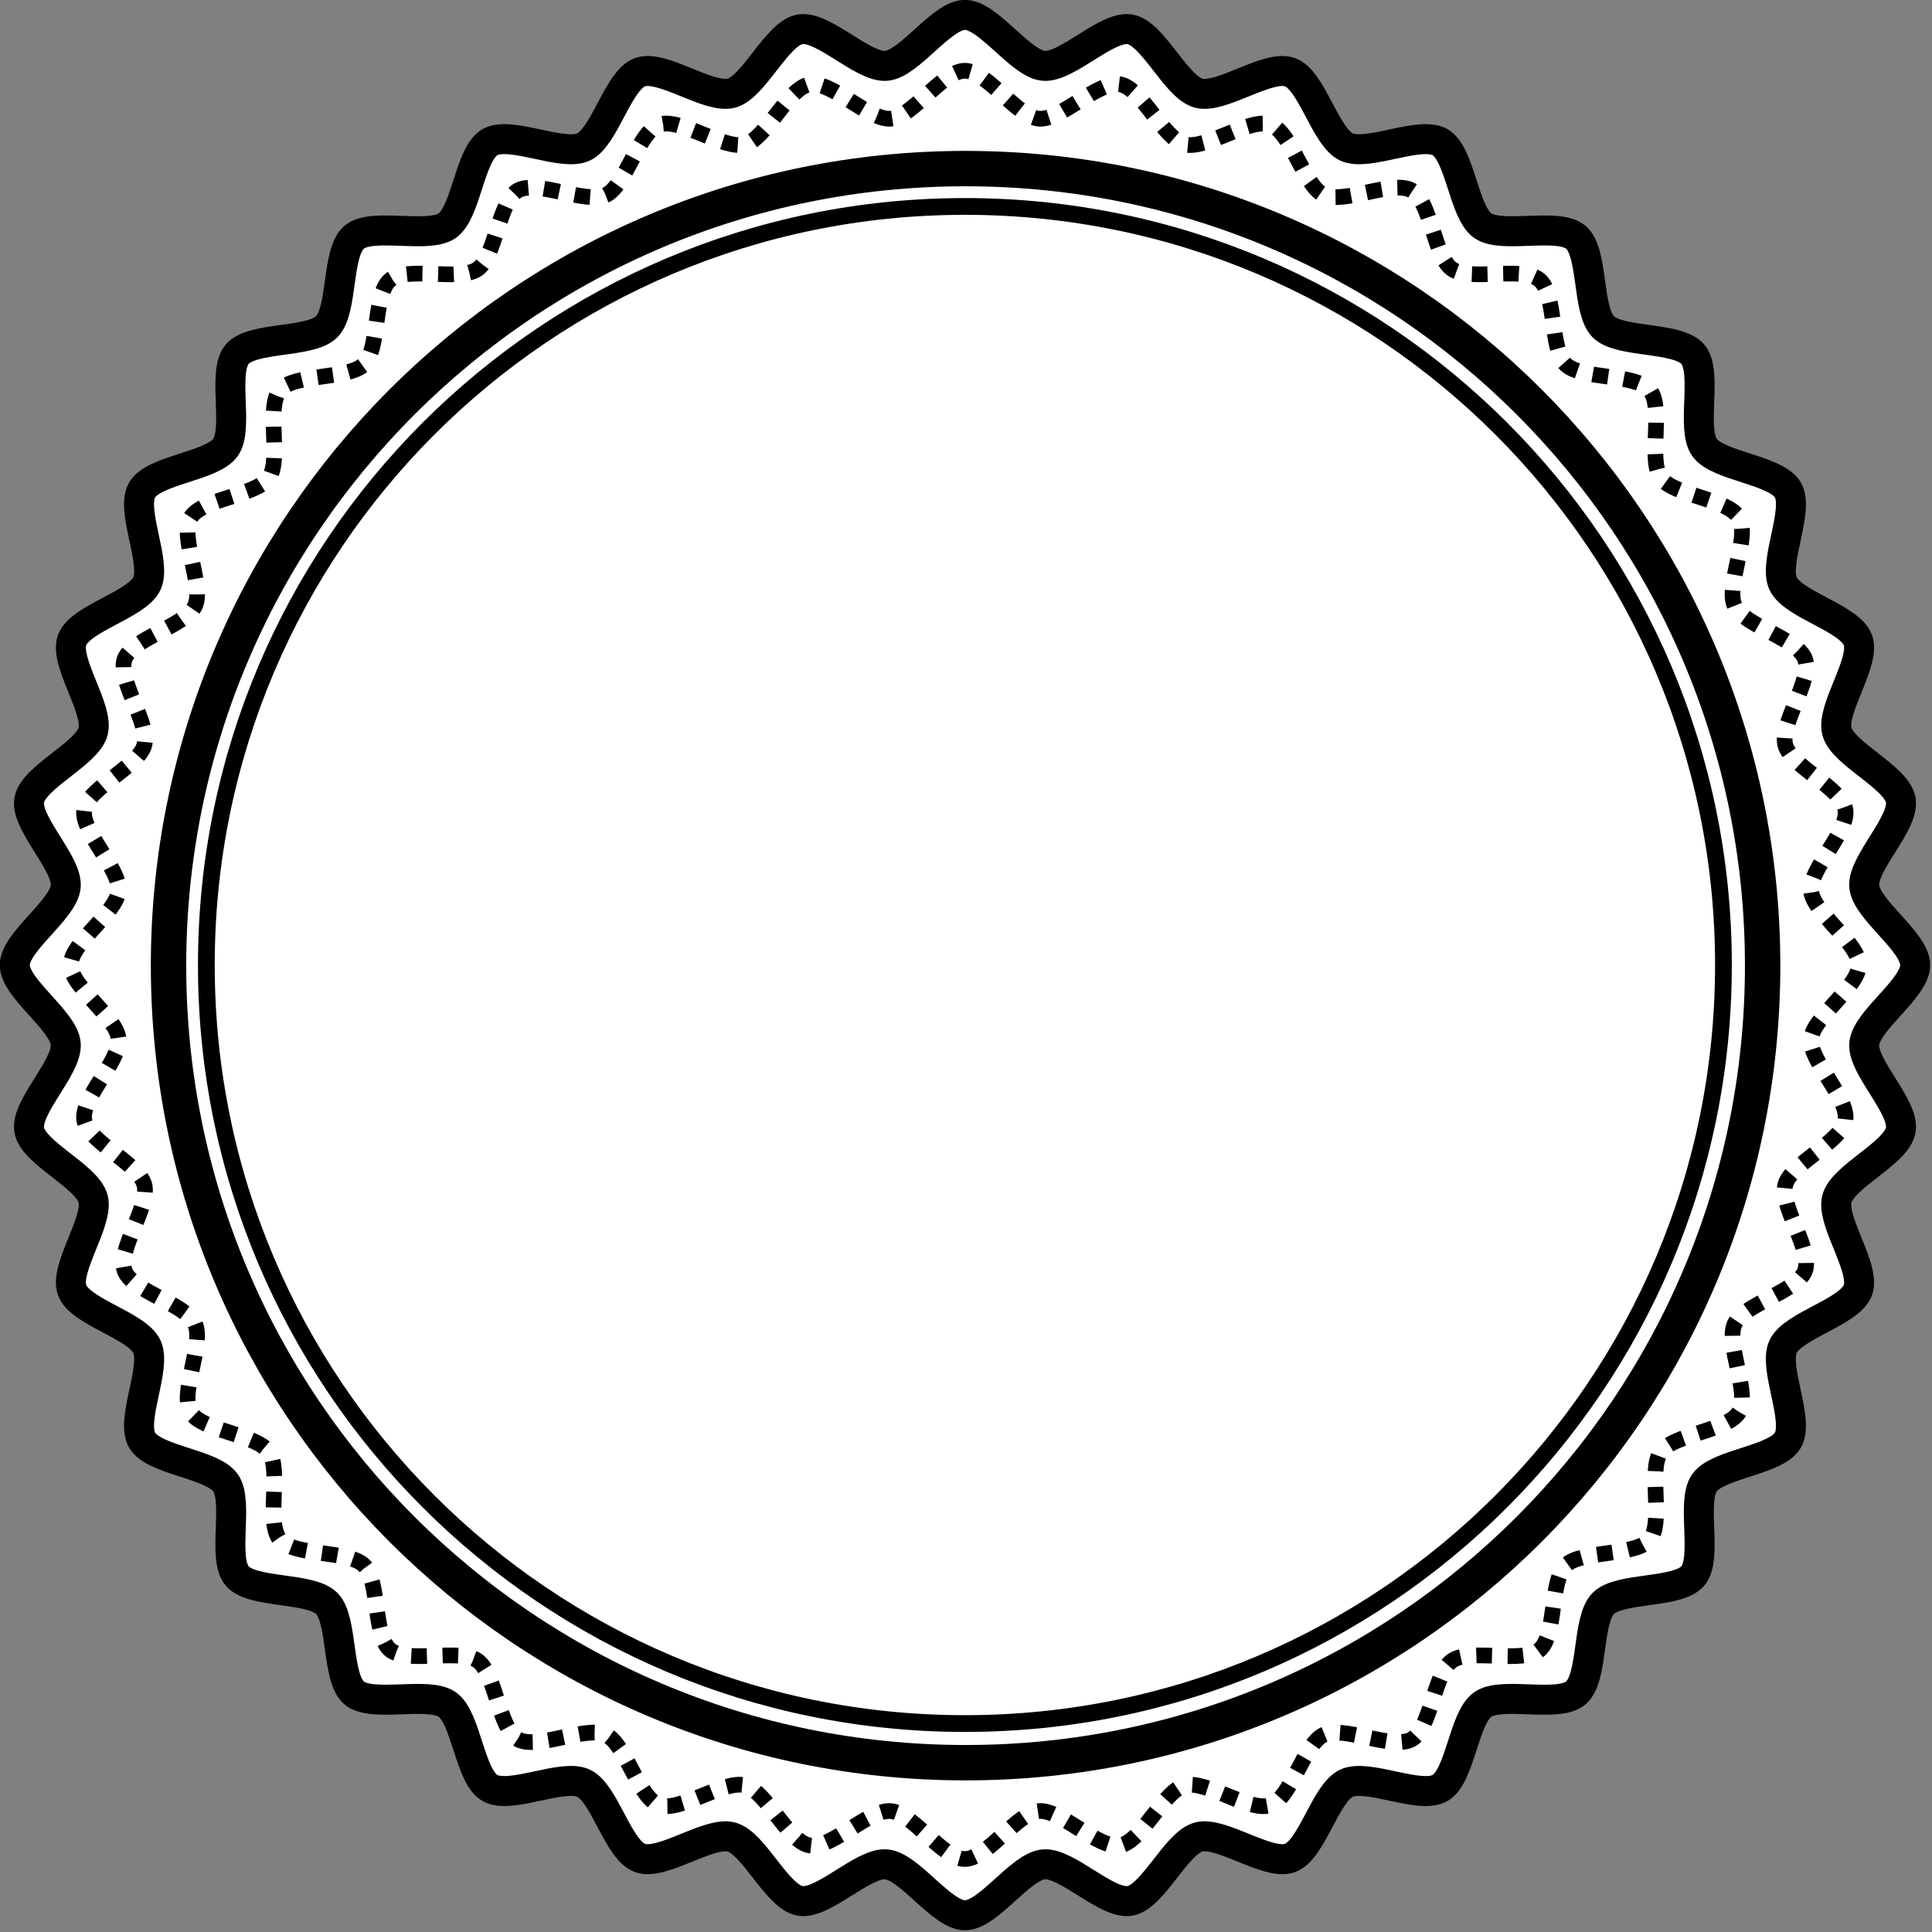
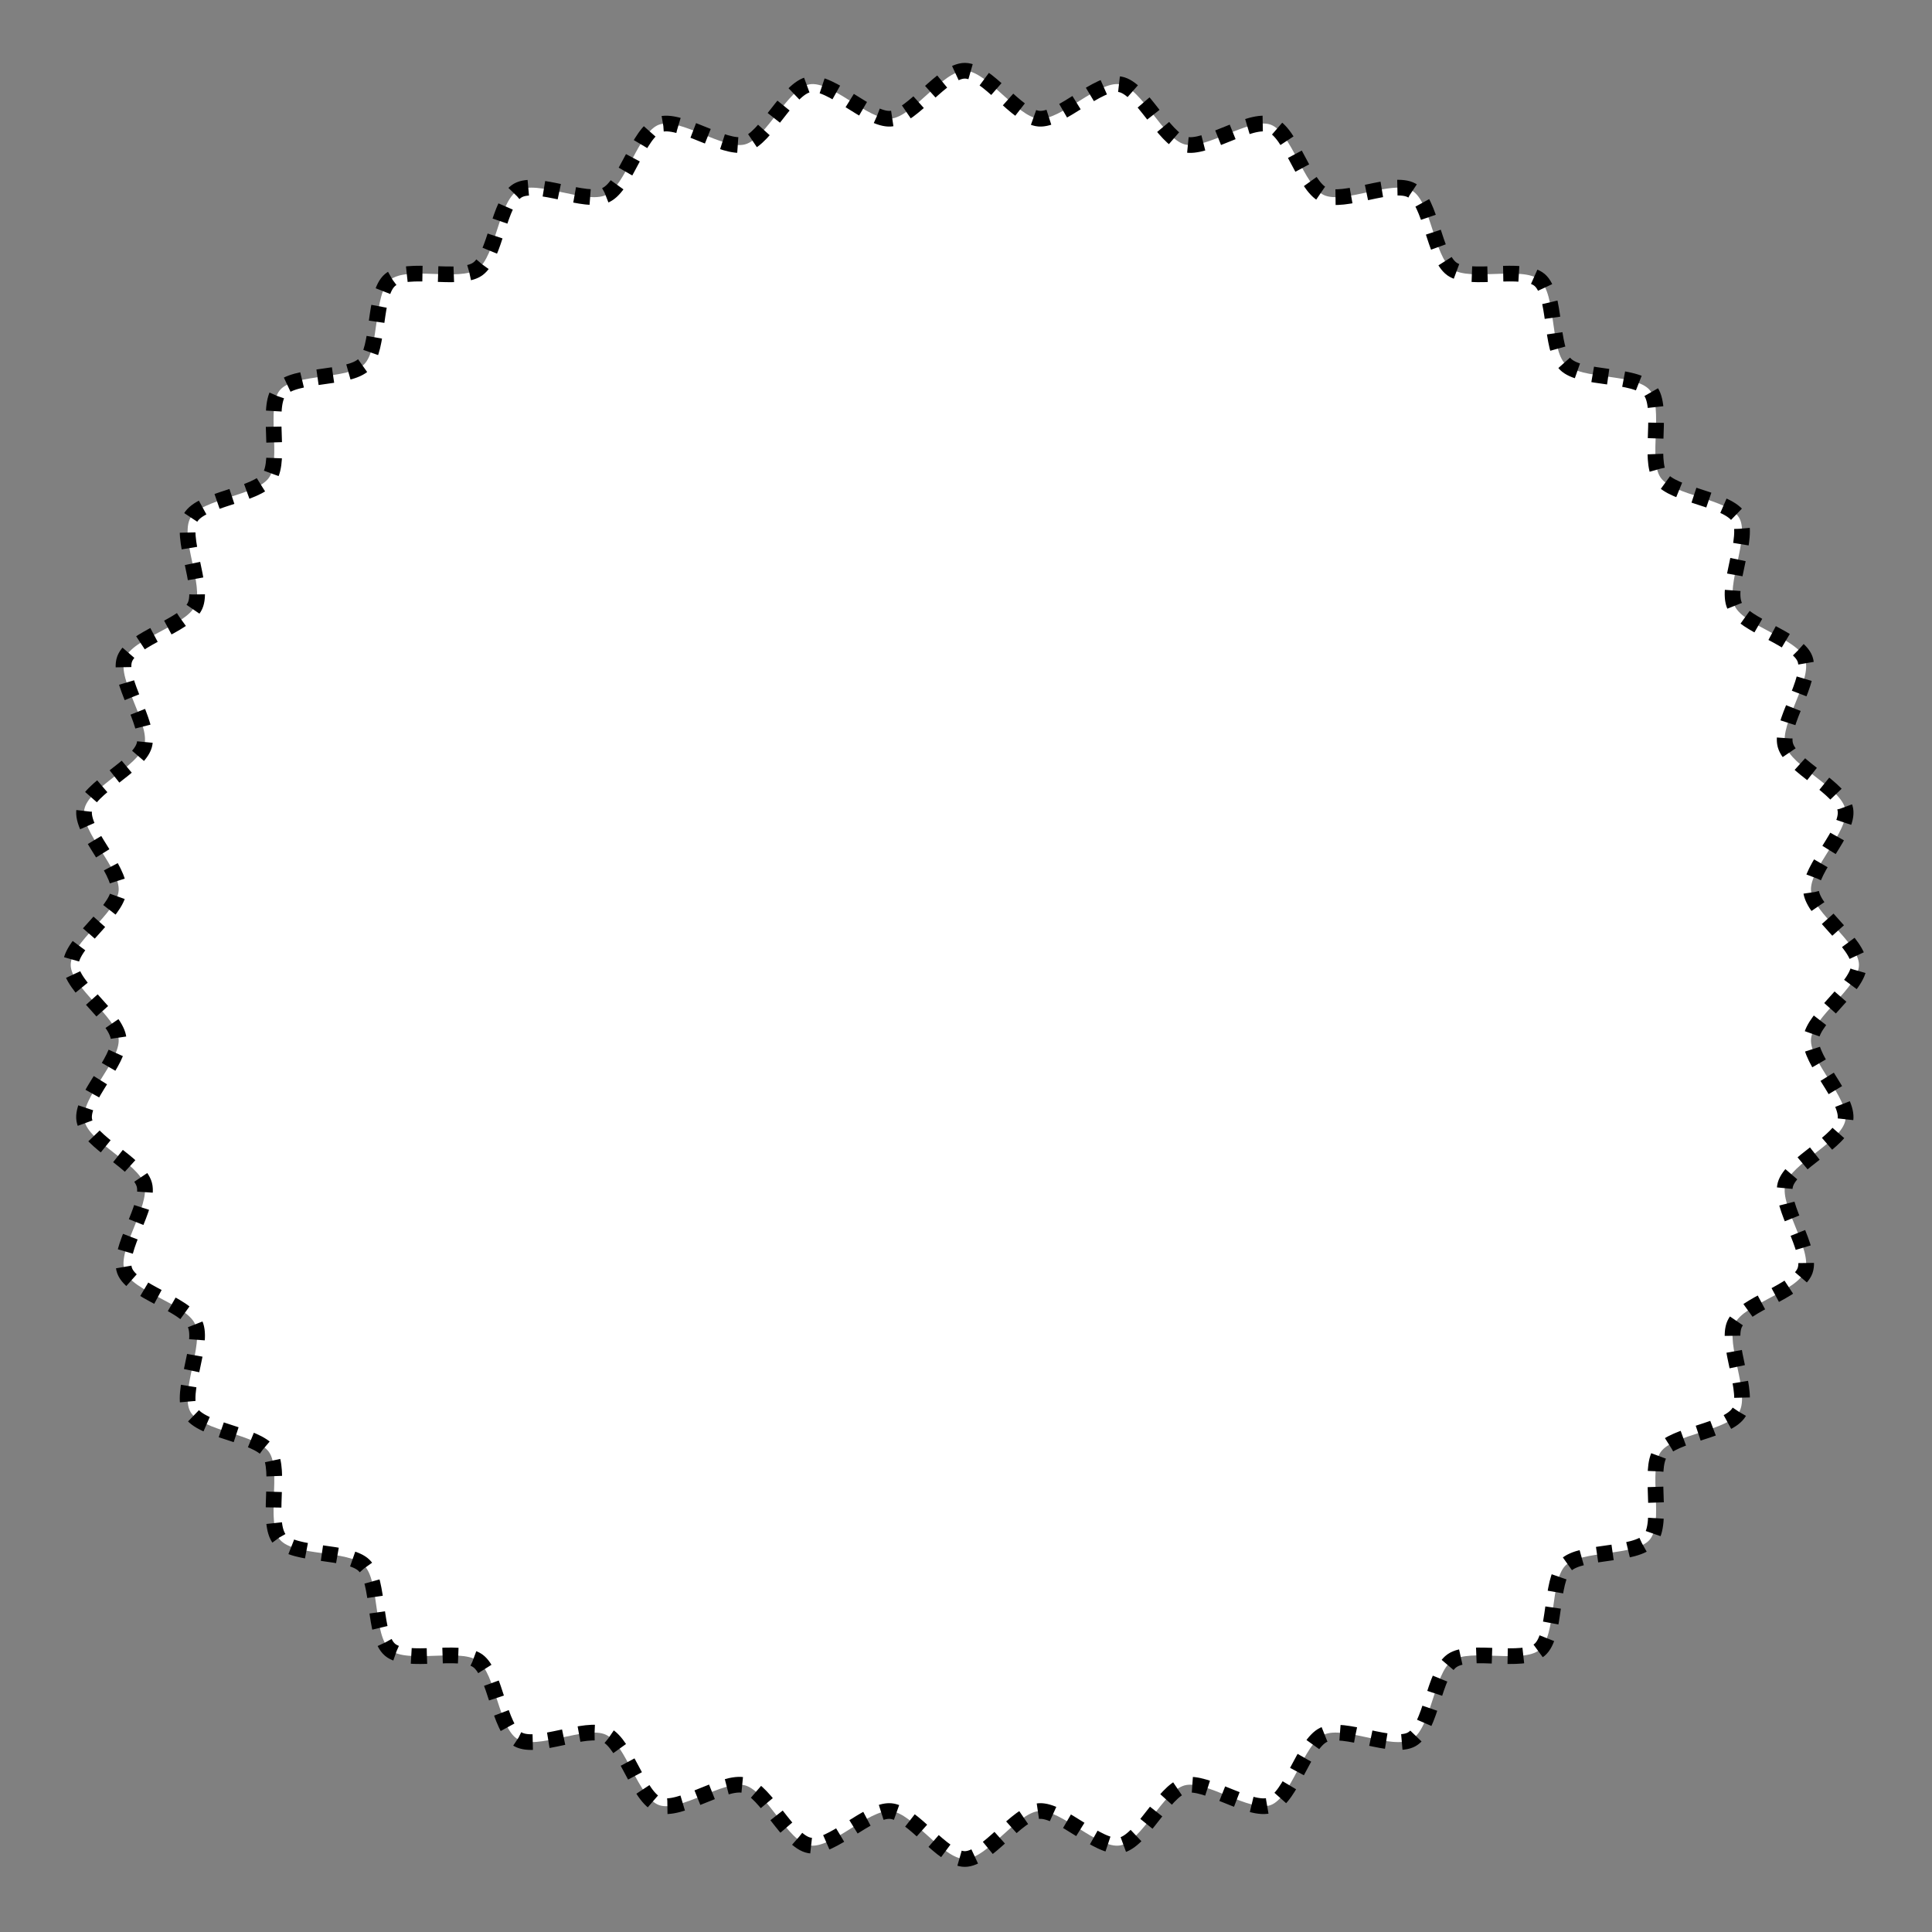
<svg xmlns="http://www.w3.org/2000/svg" xmlns:ns1="http://www.inkscape.org/namespaces/inkscape" xmlns:ns2="http://sodipodi.sourceforge.net/DTD/sodipodi-0.dtd" width="249.992" height="250.004" id="svg2" version="1.1" ns1:version="0.48.2 r9819" ns2:docname="New document 1">
  <rect width="100%" height="100%" fill="#808080" stroke="none" />
  <defs id="defs4" />
  <ns2:namedview id="base" pagecolor="#ffffff" bordercolor="#666666" borderopacity="1.0" ns1:pageopacity="0.0" ns1:pageshadow="2" ns1:zoom="1" ns1:cx="195.37962" ns1:cy="63.918335" ns1:document-units="px" ns1:current-layer="layer1" showgrid="false" fit-margin-top="0" fit-margin-left="0" fit-margin-right="0" fit-margin-bottom="0" ns1:window-width="1920" ns1:window-height="1024" ns1:window-x="-4" ns1:window-y="-4" ns1:window-maximized="1" />
  <g ns1:label="Layer 1" ns1:groupmode="layer" id="layer1" transform="translate(0.166,-1.681)">
    <g id="g3761" transform="matrix(0.388,0,0,0.388,-26.899,-16.923)">
-       <path transform="translate(170.716,71.721)" ns1:transform-center-y="-79.221338" d="m 494.431,456.519 c -3.907,6.768 -23.35,7.826 -27.832,14.227 -4.482,6.401 1.173,25.034 -3.85,31.02 -5.023,5.986 -24.354,3.653 -29.88,9.178 -5.526,5.526 -3.192,24.857 -9.178,29.88 -5.986,5.023 -24.619,-0.632 -31.02,3.85 -6.401,4.482 -7.46,23.925 -14.227,27.832 -6.768,3.907 -24.135,-4.897 -31.217,-1.595 -7.082,3.303 -11.501,22.266 -18.844,24.939 -7.343,2.673 -22.918,-9.014 -30.466,-6.991 -7.548,2.023 -15.193,19.931 -22.889,21.288 -7.696,1.357 -21.004,-12.857 -28.789,-12.176 -7.785,0.681 -18.423,16.99 -26.237,16.99 -7.814,0 -18.453,-16.309 -26.237,-16.99 -7.785,-0.681 -21.093,13.533 -28.789,12.176 -7.696,-1.357 -15.34,-19.265 -22.889,-21.288 -7.548,-2.023 -23.123,9.664 -30.466,6.991 -7.343,-2.673 -11.762,-21.636 -18.844,-24.939 -7.082,-3.303 -24.45,5.502 -31.217,1.595 -6.768,-3.907 -7.826,-23.35 -14.227,-27.832 -6.401,-4.482 -25.034,1.173 -31.02,-3.85 -5.986,-5.023 -3.653,-24.354 -9.178,-29.88 -5.526,-5.526 -24.857,-3.192 -29.88,-9.178 -5.023,-5.986 0.632,-24.619 -3.85,-31.02 -4.482,-6.401 -23.925,-7.46 -27.832,-14.227 -3.907,-6.768 4.897,-24.135 1.595,-31.217 -3.303,-7.082 -22.266,-11.501 -24.939,-18.844 -2.673,-7.343 9.014,-22.918 6.991,-30.466 -2.023,-7.548 -19.931,-15.193 -21.288,-22.889 -1.357,-7.696 12.857,-21.004 12.176,-28.789 -0.681,-7.785 -16.99,-18.423 -16.99,-26.237 0,-7.814 16.309,-18.453 16.99,-26.237 0.681,-7.785 -13.533,-21.093 -12.176,-28.789 1.357,-7.696 19.265,-15.34 21.288,-22.889 2.023,-7.548 -9.664,-23.123 -6.991,-30.466 2.673,-7.343 21.636,-11.762 24.939,-18.844 3.303,-7.082 -5.502,-24.45 -1.595,-31.217 3.907,-6.768 23.35,-7.826 27.832,-14.227 4.482,-6.401 -1.173,-25.034 3.85,-31.02 5.023,-5.986 24.354,-3.653 29.88,-9.178 5.526,-5.526 3.192,-24.857 9.178,-29.88 5.986,-5.023 24.619,0.632 31.02,-3.85 6.401,-4.482 7.46,-23.925 14.227,-27.832 6.768,-3.907 24.135,4.897 31.217,1.595 7.082,-3.303 11.501,-22.266 18.844,-24.939 7.343,-2.673 22.918,9.014 30.466,6.991 7.548,-2.023 15.193,-19.931 22.889,-21.288 7.696,-1.357 21.004,12.857 28.789,12.176 7.785,-0.681 18.423,-16.99 26.237,-16.99 7.814,0 18.453,16.309 26.237,16.99 7.785,0.681 21.093,-13.533 28.789,-12.176 7.696,1.357 15.34,19.265 22.889,21.288 7.548,2.023 23.123,-9.664 30.466,-6.991 7.343,2.673 11.762,21.636 18.844,24.939 7.082,3.303 24.45,-5.502 31.217,-1.595 6.768,3.907 7.826,23.35 14.227,27.832 6.401,4.482 25.034,-1.173 31.02,3.85 5.986,5.023 3.653,24.354 9.178,29.88 5.526,5.526 24.857,3.192 29.88,9.178 5.023,5.986 -0.632,24.619 3.85,31.02 4.482,6.401 23.925,7.46 27.832,14.227 3.907,6.768 -4.897,24.135 -1.595,31.217 3.303,7.082 22.266,11.501 24.939,18.844 2.673,7.343 -9.014,22.918 -6.991,30.466 2.023,7.548 19.931,15.193 21.288,22.889 1.357,7.696 -12.857,21.004 -12.176,28.789 0.681,7.785 16.99,18.423 16.99,26.237 0,7.814 -16.309,18.453 -16.99,26.237 -0.681,7.785 13.533,21.093 12.176,28.789 -1.357,7.696 -19.265,15.34 -21.288,22.889 -2.023,7.548 9.664,23.123 6.991,30.466 -2.673,7.343 -21.636,11.762 -24.939,18.844 -3.303,7.082 5.502,24.45 1.595,31.217 z" ns1:randomized="0" ns1:rounded="0.25" ns1:flatsided="false" ns2:arg2="0.61086524" ns2:arg1="0.52359878" ns2:r2="301.04108" ns2:r1="316.88535" ns2:cy="298.07648" ns2:cx="220" ns2:sides="36" id="path2985" style="fill:#ffffff;stroke:#000000;stroke-width:10;stroke-miterlimit:4;stroke-dasharray:none" ns2:type="star" />
      <path ns2:type="star" style="fill:#ffffff;stroke:#000000;stroke-width:5.553;stroke-miterlimit:4;stroke-dasharray:5.553, 5.553;stroke-dashoffset:0" id="path2987" ns2:sides="36" ns2:cx="220" ns2:cy="298.07648" ns2:r1="316.88535" ns2:r2="301.04108" ns2:arg1="0.52359878" ns2:arg2="0.61086524" ns1:flatsided="false" ns1:rounded="0.25" ns1:randomized="0" d="m 494.431,456.519 c -3.907,6.768 -23.35,7.826 -27.832,14.227 -4.482,6.401 1.173,25.034 -3.85,31.02 -5.023,5.986 -24.354,3.653 -29.88,9.178 -5.526,5.526 -3.192,24.857 -9.178,29.88 -5.986,5.023 -24.619,-0.632 -31.02,3.85 -6.401,4.482 -7.46,23.925 -14.227,27.832 -6.768,3.907 -24.135,-4.897 -31.217,-1.595 -7.082,3.303 -11.501,22.266 -18.844,24.939 -7.343,2.673 -22.918,-9.014 -30.466,-6.991 -7.548,2.023 -15.193,19.931 -22.889,21.288 -7.696,1.357 -21.004,-12.857 -28.789,-12.176 -7.785,0.681 -18.423,16.99 -26.237,16.99 -7.814,0 -18.453,-16.309 -26.237,-16.99 -7.785,-0.681 -21.093,13.533 -28.789,12.176 -7.696,-1.357 -15.34,-19.265 -22.889,-21.288 -7.548,-2.023 -23.123,9.664 -30.466,6.991 -7.343,-2.673 -11.762,-21.636 -18.844,-24.939 -7.082,-3.303 -24.45,5.502 -31.217,1.595 -6.768,-3.907 -7.826,-23.35 -14.227,-27.832 -6.401,-4.482 -25.034,1.173 -31.02,-3.85 -5.986,-5.023 -3.653,-24.354 -9.178,-29.88 -5.526,-5.526 -24.857,-3.192 -29.88,-9.178 -5.023,-5.986 0.632,-24.619 -3.85,-31.02 -4.482,-6.401 -23.925,-7.46 -27.832,-14.227 -3.907,-6.768 4.897,-24.135 1.595,-31.217 -3.303,-7.082 -22.266,-11.501 -24.939,-18.844 -2.673,-7.343 9.014,-22.918 6.991,-30.466 -2.023,-7.548 -19.931,-15.193 -21.288,-22.889 -1.357,-7.696 12.857,-21.004 12.176,-28.789 -0.681,-7.785 -16.99,-18.423 -16.99,-26.237 0,-7.814 16.309,-18.453 16.99,-26.237 0.681,-7.785 -13.533,-21.093 -12.176,-28.789 1.357,-7.696 19.265,-15.34 21.288,-22.889 2.023,-7.548 -9.664,-23.123 -6.991,-30.466 2.673,-7.343 21.636,-11.762 24.939,-18.844 3.303,-7.082 -5.502,-24.45 -1.595,-31.217 3.907,-6.768 23.35,-7.826 27.832,-14.227 4.482,-6.401 -1.173,-25.034 3.85,-31.02 5.023,-5.986 24.354,-3.653 29.88,-9.178 5.526,-5.526 3.192,-24.857 9.178,-29.88 5.986,-5.023 24.619,0.632 31.02,-3.85 6.401,-4.482 7.46,-23.925 14.227,-27.832 6.768,-3.907 24.135,4.897 31.217,1.595 7.082,-3.303 11.501,-22.266 18.844,-24.939 7.343,-2.673 22.918,9.014 30.466,6.991 7.548,-2.023 15.193,-19.931 22.889,-21.288 7.696,-1.357 21.004,12.857 28.789,12.176 7.785,-0.681 18.423,-16.99 26.237,-16.99 7.814,0 18.453,16.309 26.237,16.99 7.785,0.681 21.093,-13.533 28.789,-12.176 7.696,1.357 15.34,19.265 22.889,21.288 7.548,2.023 23.123,-9.664 30.466,-6.991 7.343,2.673 11.762,21.636 18.844,24.939 7.082,3.303 24.45,-5.502 31.217,-1.595 6.768,3.907 7.826,23.35 14.227,27.832 6.401,4.482 25.034,-1.173 31.02,3.85 5.986,5.023 3.653,24.354 9.178,29.88 5.526,5.526 24.857,3.192 29.88,9.178 5.023,5.986 -0.632,24.619 3.85,31.02 4.482,6.401 23.925,7.46 27.832,14.227 3.907,6.768 -4.897,24.135 -1.595,31.217 3.303,7.082 22.266,11.501 24.939,18.844 2.673,7.343 -9.014,22.918 -6.991,30.466 2.023,7.548 19.931,15.193 21.288,22.889 1.357,7.696 -12.857,21.004 -12.176,28.789 0.681,7.785 16.99,18.423 16.99,26.237 0,7.814 -16.309,18.453 -16.99,26.237 -0.681,7.785 13.533,21.093 12.176,28.789 -1.357,7.696 -19.265,15.34 -21.288,22.889 -2.023,7.548 9.664,23.123 6.991,30.466 -2.673,7.343 -21.636,11.762 -24.939,18.844 -3.303,7.082 5.502,24.45 1.595,31.217 z" ns1:transform-center-y="-74.565801" transform="matrix(0.941,0,0,0.941,183.644,89.238)" />
-       <path transform="matrix(1.18,0,0,1.18,-85.878,-79.137)" d="m 629.325,380.611 c 0,124.41 -100.854,225.264 -225.264,225.264 -124.41,0 -225.264,-100.854 -225.264,-225.264 0,-124.41 100.854,-225.264 225.264,-225.264 124.41,0 225.264,100.854 225.264,225.264 z" ns2:ry="225.26402" ns2:rx="225.26402" ns2:cy="380.61075" ns2:cx="404.061" id="path3757" style="fill:#ffffff;stroke:#000000;stroke-width:10;stroke-miterlimit:4;stroke-dasharray:none;stroke-dashoffset:0" ns2:type="arc" />
-       <path ns2:type="arc" style="fill:#ffffff;stroke:#000000;stroke-width:4.978;stroke-miterlimit:4;stroke-dasharray:none;stroke-dashoffset:0" id="path3759" ns2:cx="404.061" ns2:cy="380.61075" ns2:rx="225.26402" ns2:ry="225.26402" d="m 629.325,380.611 c 0,124.41 -100.854,225.264 -225.264,225.264 -124.41,0 -225.264,-100.854 -225.264,-225.264 0,-124.41 100.854,-225.264 225.264,-225.264 124.41,0 225.264,100.854 225.264,225.264 z" transform="matrix(1.123,0,0,1.123,-63.074,-57.656)" />
    </g>
  </g>
</svg>